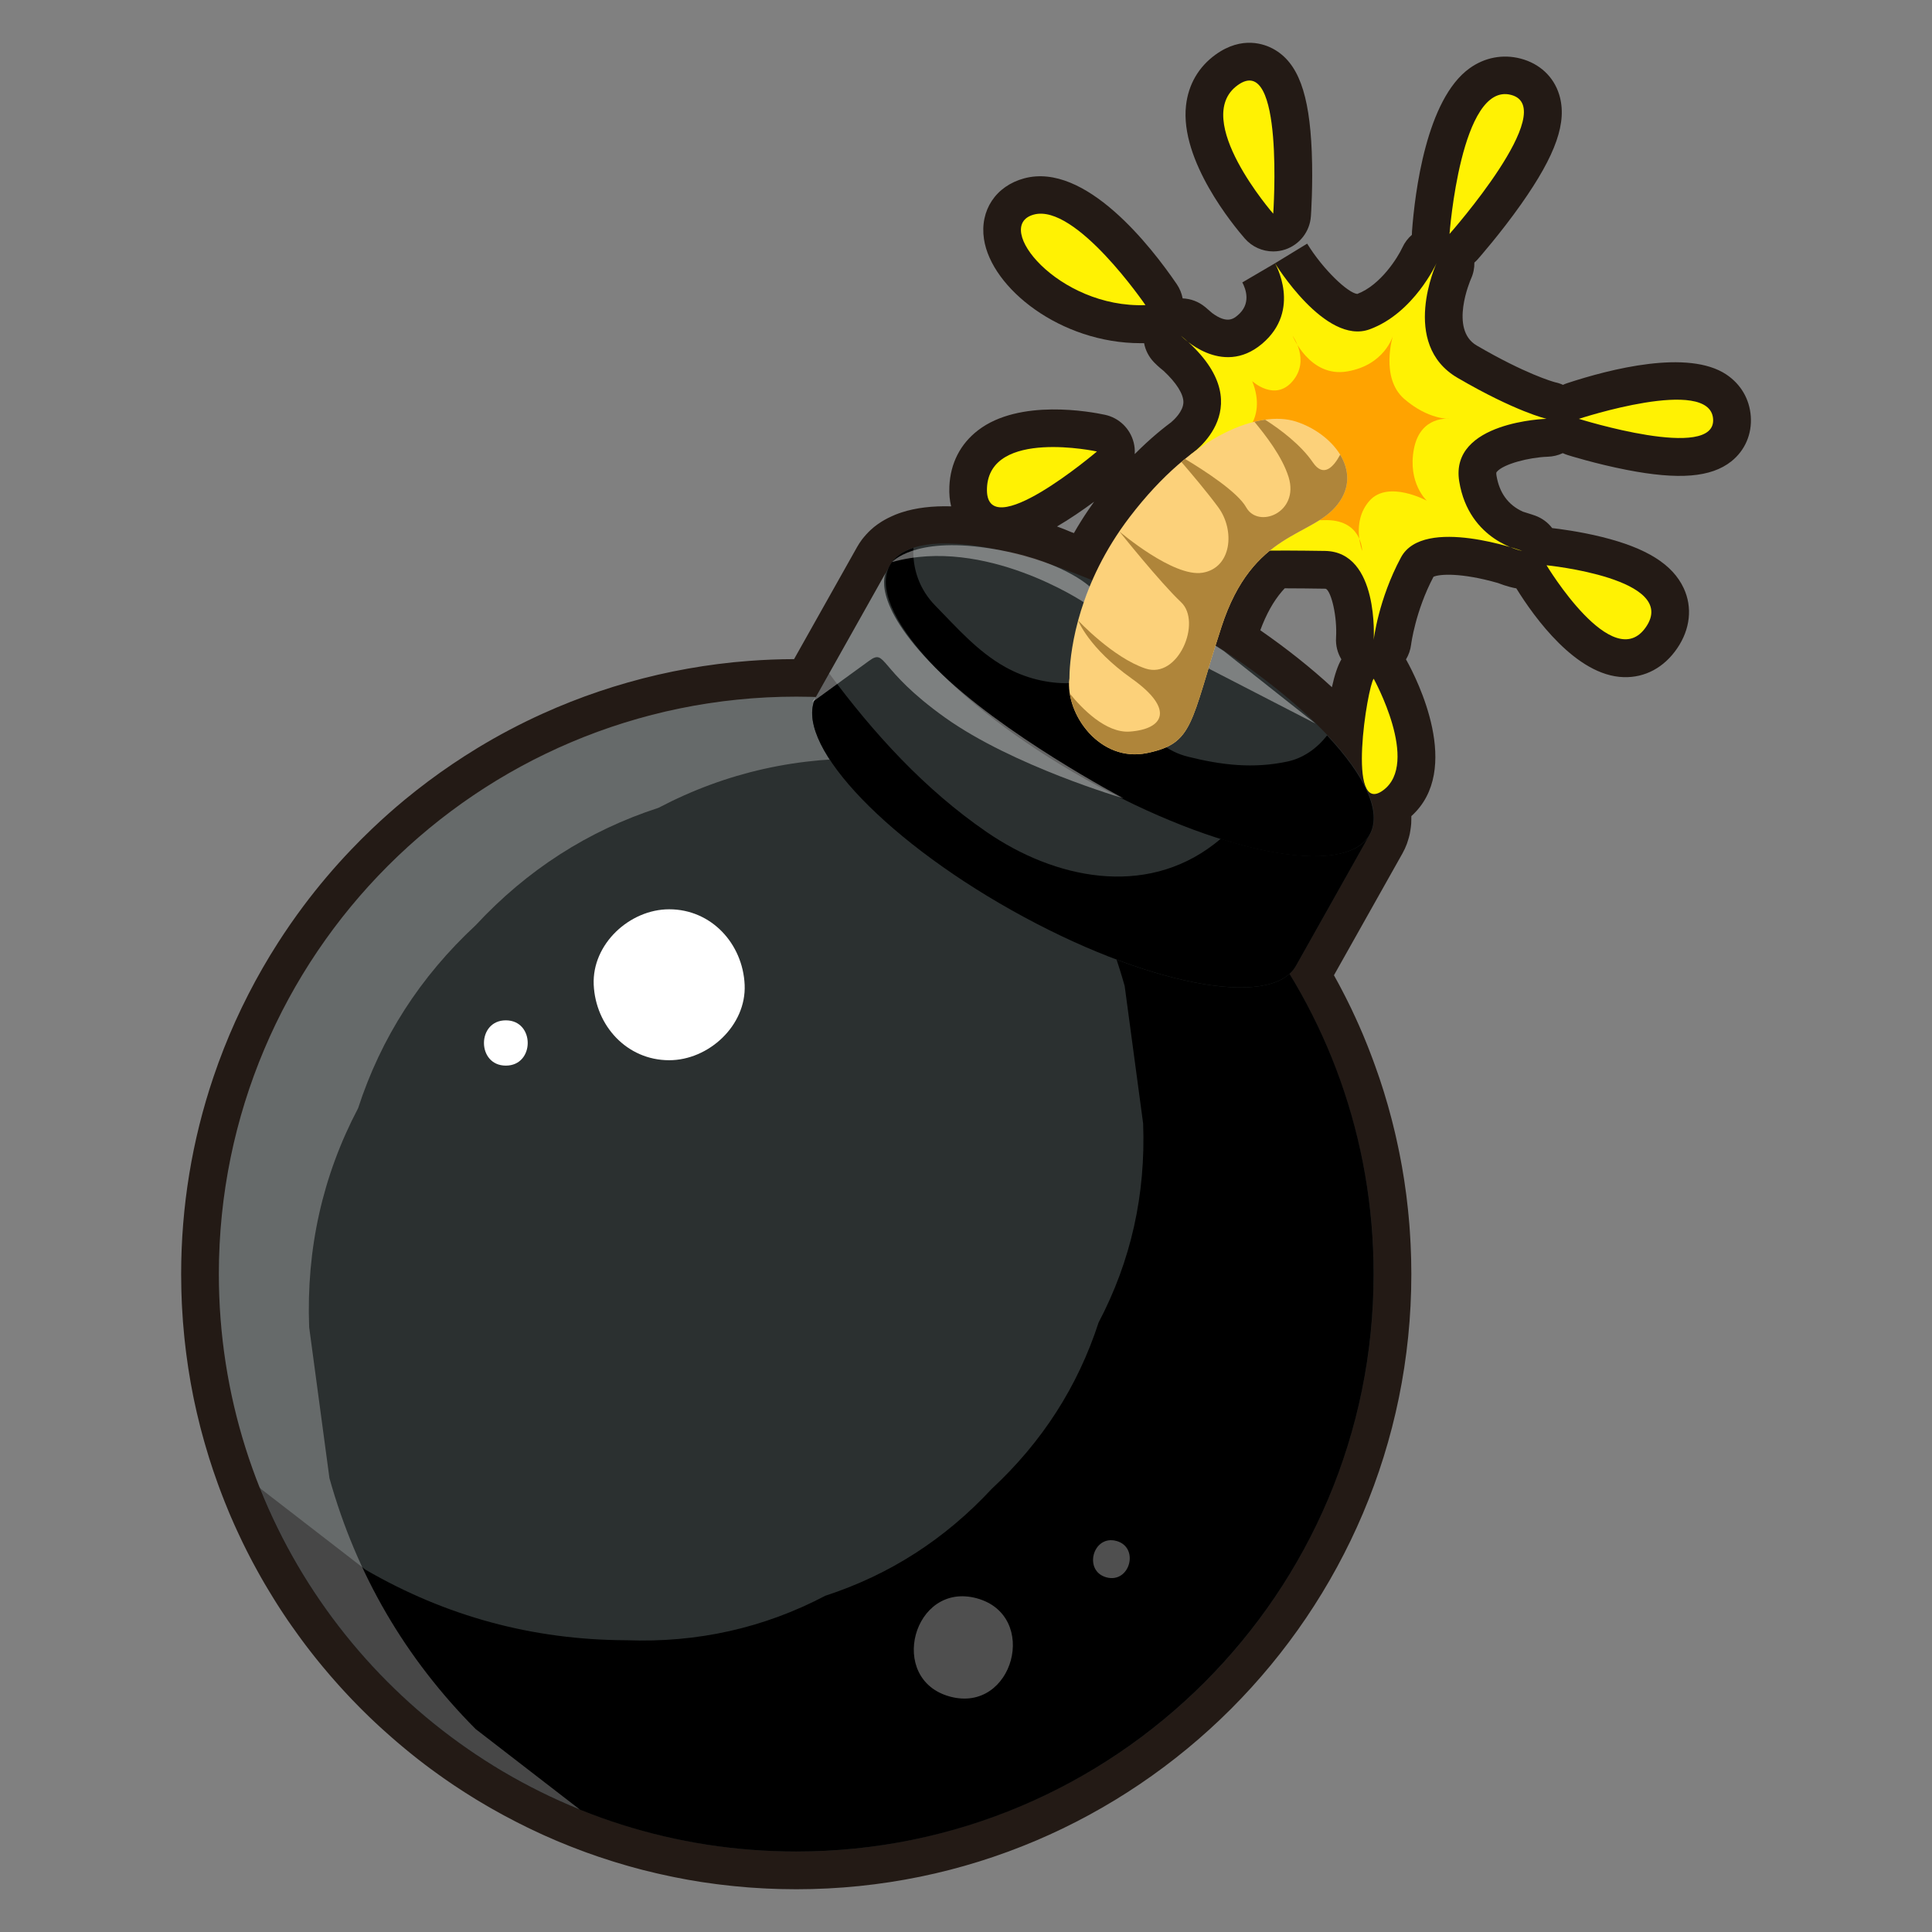
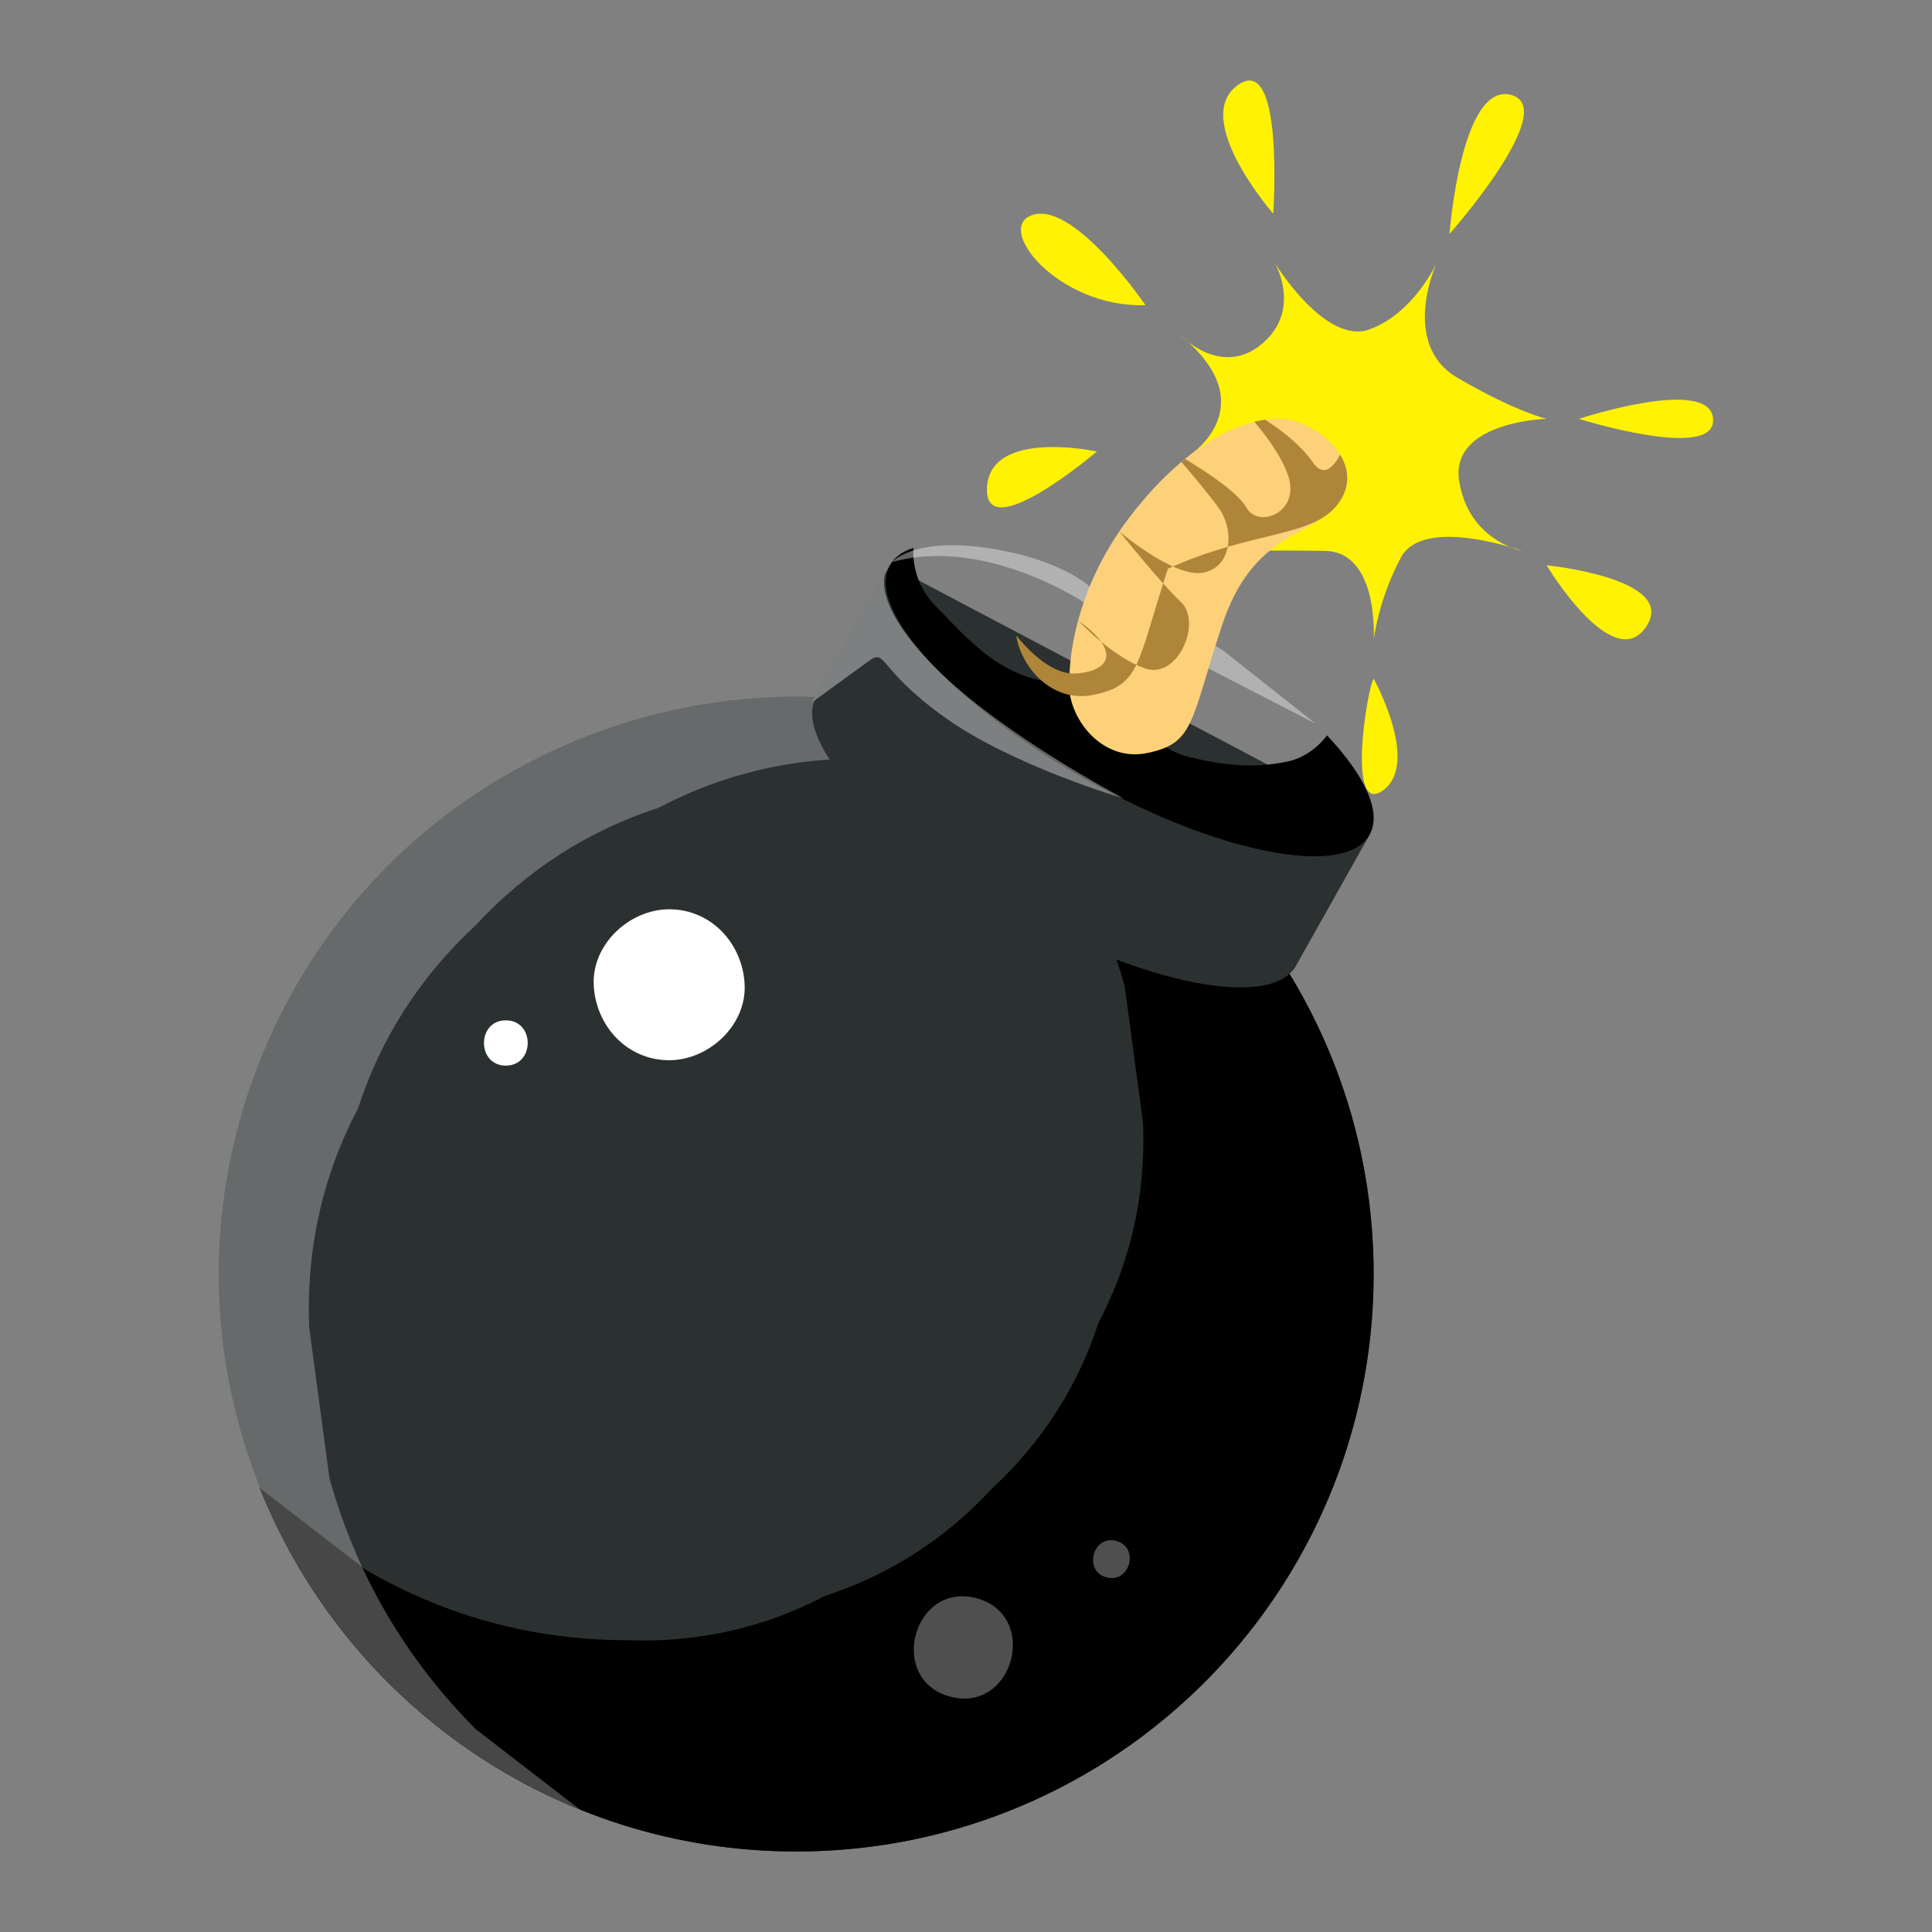
<svg xmlns="http://www.w3.org/2000/svg" version="1.1" viewBox="0 0 512 512" style="enable-background:new 0 0 512 512;" xml:space="preserve">
  <rect x="0" y="0" width="512" height="512" fill="#808080" stroke="none" />
  <style type="text/css">
	.st0{fill:#231A15;}
	.st1{fill:#FFE000;}
	.st2{fill:#BCA100;}
	.st3{fill:#FC0000;}
	.st4{fill:#AA0000;}
	.st5{fill:#F94343;}
	.st6{fill:#FFFFFF;}
	.st7{fill:#A58E07;}
	.st8{opacity:0.44;}
	.st9{fill:#756204;}
	.st10{opacity:0.64;}
	.st11{opacity:0.38;}
	.st12{fill:#5D5004;}
	.st13{fill:#B7A100;}
	.st14{fill:#1D4DFC;}
	.st15{fill:#143CAF;}
	.st16{opacity:0.59;}
	.st17{opacity:0.52;}
	.st18{fill:#FF7F1F;}
	.st19{fill:#C4570C;}
	.st20{fill:#B29904;}
	.st21{fill:#87720A;}
	.st22{fill:#DDDDDD;}
	.st23{opacity:0.51;}
	.st24{fill:#878787;}
	.st25{fill:#727272;}
	.st26{opacity:0.33;}
	.st27{opacity:0.46;}
	.st28{fill:#25CBF2;}
	.st29{fill:#0A8FA5;}
	.st30{opacity:0.58;}
	.st31{fill:#04889E;}
	.st32{fill:#035A63;}
	.st33{opacity:0.65;}
	.st34{opacity:0.39;}
	.st35{fill:#AB0000;}
	.st36{fill:#1987A1;}
	.st37{fill:#3F1F0A;}
	.st38{fill:#4DEEFF;}
	.st39{fill:#21B9C1;}
	.st40{fill:#BBF9FF;}
	.st41{fill:#64ACAF;}
	.st42{fill:#089FB7;}
	.st43{opacity:0.47;}
	.st44{opacity:0.42;}
	.st45{fill:#DBF7FC;}
	.st46{fill:#B2E7ED;}
	.st47{fill:#0FA2BA;}
	.st48{opacity:0.54;}
	.st49{fill:#8E7716;}
	.st50{fill:#191401;}
	.st51{fill:#382E02;}
	.st52{fill:#605106;}
	.st53{fill:#AFACA0;}
	.st54{fill:#BC0404;}
	.st55{fill:#750000;}
	.st56{fill:#A08B0D;}
	.st57{fill:#5B4C05;}
	.st58{opacity:0.4;}
	.st59{opacity:0.5;}
	.st60{fill:#FF8383;}
	.st61{fill:#FFF0A6;}
	.st62{fill:#E2C227;}
	.st63{fill:#AA9205;}
	.st64{fill:#FFEA71;}
	.st65{opacity:0.22;}
	.st66{fill:#B19B00;}
	.st67{fill:#1989A4;}
	.st68{fill:#13A0B7;}
	.st69{fill:#C4A805;}
	.st70{fill:#FFF3A9;}
	.st71{fill:#846E03;}
	.st72{fill:#2D2502;}
	.st73{opacity:0.36;}
	.st74{fill:#4DD307;}
	.st75{fill:#328402;}
	.st76{fill:#97FF5A;}
	.st77{fill:#7A6500;}
	.st78{fill:#246001;}
	.st79{fill:#359100;}
	.st80{fill:#968022;}
	.st81{fill:#4F420B;}
	.st82{fill:#FFED83;}
	.st83{fill:#BAA335;}
	.st84{fill:#8D0991;}
	.st85{fill:#4B044F;}
	.st86{fill:#CE15CE;}
	.st87{fill:#897502;}
	.st88{fill:#493D01;}
	.st89{fill:#C9C9C9;}
	.st90{fill:#2D280E;}
	.st91{fill:#378C06;}
	.st92{fill:#183A03;}
	.st93{fill:#94FF55;}
	.st94{fill:#2E7F04;}
	.st95{fill:#63AB39;}
	.st96{fill:#AA5F04;}
	.st97{fill:#633502;}
	.st98{fill:#EF9014;}
	.st99{fill:#A05A07;}
	.st100{fill:#05616B;}
	.st101{fill:#033335;}
	.st102{fill:#0E94AA;}
	.st103{fill:#035D66;}
	.st104{opacity:0.27;}
	.st105{opacity:0.43;}
	.st106{fill:#FFF203;}
	.st107{fill:#FFA300;}
	.st108{fill:#2B3030;}
	.st109{opacity:0.28;}
	.st110{fill:#FCD17A;}
	.st111{fill:#AF853A;}
	.st112{opacity:0.31;}
	.st113{fill:#B641FF;}
	.st114{fill:#700FBC;}
	.st115{fill:#F2D0B1;}
	.st116{fill:#AF835F;}
	.st117{fill:#C17540;}
	.st118{fill:#F2BA94;}
	.st119{fill:#592909;}
	.st120{fill:#2B1204;}
	.st121{fill:#894818;}
	.st122{fill:#512609;}
	.st123{fill:#FF7F15;}
	.st124{fill:#A04A0A;}
	.st125{fill:#B7865E;}
	.st126{fill:#70350E;}
	.st127{fill:#3A1805;}
	.st128{fill:#C1521B;}
	.st129{fill:#FFC7AE;}
	.st130{fill:#FF717F;}
	.st131{fill:#6E2F0F;}
	.st132{fill:#AC8675;}
	.st133{opacity:0.25;}
	.st134{opacity:0.32;}
	.st135{fill:#FFFCC5;}
	.st136{fill:#D1CA78;}
	.st137{fill:#D37733;}
	.st138{fill:#A04F18;}
	.st139{fill:#0ABFBA;}
	.st140{fill:#057F79;}
	.st141{fill:#15F9F9;}
	.st142{fill:#09B2AD;}
	.st143{fill:#B2B2B2;}
	.st144{fill:#FFF755;}
	.st145{fill:#BCB121;}
	.st146{fill:#F90368;}
	.st147{opacity:0.49;}
	.st148{fill:#B50857;}
	.st149{fill:#FF76B4;}
	.st150{fill:#F23091;}
	.st151{fill:#FFF800;}
	.st152{fill:#C9BF05;}
	.st153{fill:#FF8500;}
	.st154{fill:#A35507;}
	.st155{fill:#AA6E50;}
	.st156{fill:#723C25;}
	.st157{fill:#EAD4B9;}
	.st158{fill:#AA8D6F;}
	.st159{fill:#B7A8A5;}
	.st160{fill:#84726F;}
	.st161{fill:#77645F;}
	.st162{fill:#51403C;}
	.st163{fill:#EABBA7;}
	.st164{fill:#BC7F69;}
	.st165{fill:#7C5039;}
	.st166{fill:#442619;}
	.st167{fill:#B7AE04;}
	.st168{fill:#BAB108;}
	.st169{fill:#7A7105;}
	.st170{fill:#352B23;}
	.st171{fill:#050403;}
	.st172{fill:#706255;}
	.st173{fill:#44382E;}
	.st174{fill:#634319;}
	.st175{fill:#35210A;}
	.st176{fill:#2D1C08;}
	.st177{fill:#0A0601;}
	.st178{fill:#9E7443;}
	.st179{fill:#704D2A;}
	.st180{fill:#D8A73A;}
	.st181{fill:#A0741C;}
	.st182{fill:#3F2F28;}
	.st183{fill:#211410;}
	.st184{fill:#FF326C;}
	.st185{fill:#BC0749;}
	.st186{fill:#68390E;}
	.st187{fill:#A5632D;}
	.st188{fill:#3D1E05;}
	.st189{fill:#331A06;}
	.st190{fill:#110801;}
	.st191{fill:#160A02;}
	.st192{fill:#663514;}
	.st193{opacity:0.29;}
	.st194{fill:#FC001F;}
	.st195{fill:#AF021F;}
	.st196{fill:#C48622;}
	.st197{fill:#8C5910;}
	.st198{fill:#846D64;}
	.st199{fill:#513B35;}
	.st200{fill:#5B4842;}
	.st201{fill:#332522;}
	.st202{fill:#47332C;}
	.st203{fill:#543E38;}
	.st204{fill:#1E1412;}
	.st205{fill:#604C43;}
	.st206{fill:#D3896C;}
	.st207{fill:#FF001F;}
	.st208{fill:#AF0824;}
	.st209{fill:#A37462;}
	.st210{fill:#5E3E34;}
	.st211{fill:#874A38;}
	.st212{fill:#4C2218;}
	.st213{fill:#5B2B20;}
	.st214{fill:#210C09;}
	.st215{fill:#99001A;}
	.st216{fill:#A08A07;}
	.st217{fill:#A08904;}
	.st218{fill:#5B4C02;}
	.st219{fill:#CECAB7;}
	.st220{fill:#727068;}
	.st221{fill:#42403A;}
	.st222{fill:#B2B0A6;}
	.st223{fill:#726F62;}
	.st224{fill:#6B4F45;}
	.st225{fill:#3A261F;}
	.st226{fill:#777468;}
	.st227{fill:#474436;}
	.st228{fill:#B78B7D;}
	.st229{fill:#845A4E;}
	.st230{fill:#3A372D;}
	.st231{fill:#43CFFF;}
	.st232{fill:#13A0BC;}
</style>
  <g id="_x34_1">
    <g>
-       <path class="st0" d="M211.02,500.67c-1.27,0-2.54-0.02-3.8-0.05l-1.14-0.03c-0.91-0.03-1.83-0.06-2.74-0.1l-1.18-0.06    c-1.08-0.06-2.15-0.13-3.21-0.2l-0.57-0.04c-1.24-0.1-2.48-0.21-3.71-0.33l-1.03-0.11c-0.93-0.1-1.83-0.2-2.74-0.31l-1.2-0.15    c-0.96-0.12-1.9-0.26-2.85-0.4l-0.86-0.12c-1.21-0.19-2.41-0.39-3.61-0.6l-0.9-0.17c-0.92-0.17-1.84-0.34-2.75-0.53    c-0.38-0.08-0.79-0.16-1.2-0.25c-0.87-0.18-1.75-0.37-2.62-0.57l-1.01-0.23c-1.16-0.27-2.33-0.55-3.5-0.85l-0.72-0.19    c-0.93-0.24-1.87-0.5-2.8-0.76l-1.14-0.33c-0.87-0.25-1.68-0.49-2.49-0.74l-1.1-0.34c-1.13-0.35-2.26-0.72-3.38-1.1l-0.35-0.12    c-1.05-0.36-2.04-0.71-3.04-1.07l-1.17-0.43c-0.75-0.28-1.52-0.57-2.27-0.87c-0.39-0.15-0.78-0.3-1.18-0.46    c-0.89-0.35-1.77-0.71-2.65-1.08l-0.67-0.28c-1.06-0.45-2.12-0.92-3.18-1.39l-1.11-0.51c-0.72-0.33-1.44-0.67-2.15-1.01    c-0.41-0.2-0.82-0.39-1.23-0.59c-0.73-0.35-1.47-0.72-2.21-1.1l-0.95-0.48c-1.03-0.53-2.03-1.06-3.02-1.59l-1.09-0.6    c-0.67-0.37-1.35-0.75-2.01-1.12c-0.42-0.24-0.83-0.47-1.24-0.71c-0.66-0.39-1.31-0.77-1.96-1.16l-0.29-0.17    c-0.27-0.16-0.55-0.33-0.82-0.49c-0.95-0.58-1.9-1.17-2.83-1.77c-0.24-0.15-0.49-0.32-0.74-0.48l-0.29-0.19    c-0.63-0.41-1.27-0.83-1.91-1.25c-0.41-0.27-0.82-0.55-1.24-0.84c-0.58-0.4-1.15-0.79-1.72-1.19l-0.19-0.14    c-0.34-0.24-0.68-0.48-1.02-0.72c-0.75-0.54-1.51-1.09-2.27-1.65c-0.45-0.33-0.88-0.66-1.32-0.99c-0.61-0.46-1.22-0.92-1.82-1.4    c-0.35-0.28-0.72-0.57-1.08-0.86l-0.14-0.11c-0.52-0.41-1.03-0.82-1.53-1.23c0,0-0.08-0.07-0.08-0.07    c-0.38-0.31-0.76-0.62-1.14-0.94c-0.57-0.47-1.13-0.95-1.68-1.42c-0.53-0.46-1.06-0.91-1.58-1.37c-0.61-0.53-1.21-1.06-1.8-1.6    c-0.32-0.29-0.65-0.59-0.98-0.89l-0.22-0.2c-0.46-0.43-0.92-0.85-1.37-1.27c-0.41-0.38-0.82-0.78-1.23-1.17    c-0.45-0.44-0.9-0.88-1.35-1.32c-0.47-0.46-0.88-0.87-1.29-1.28c-0.68-0.68-1.35-1.37-2.02-2.07c-0.35-0.36-0.7-0.74-1.05-1.11    l-0.13-0.14c-0.39-0.42-0.79-0.85-1.19-1.28c-0.4-0.43-0.8-0.88-1.2-1.32c-0.38-0.42-0.76-0.85-1.14-1.29l-0.19-0.22    c-0.32-0.36-0.64-0.73-0.96-1.09c-0.67-0.78-1.34-1.56-1.99-2.36c-0.3-0.37-0.61-0.75-0.92-1.12l-0.22-0.27    c-0.35-0.43-0.7-0.86-1.04-1.29c-0.38-0.48-0.77-0.97-1.15-1.47c-0.33-0.43-0.66-0.85-0.99-1.29l-0.06-0.08    c-0.35-0.46-0.71-0.93-1.05-1.4c-0.27-0.36-0.54-0.73-0.81-1.11l-0.22-0.3c-0.62-0.85-1.23-1.71-1.83-2.57l-0.9-1.29    c-0.36-0.52-0.7-1.04-1.04-1.55l-1.02-1.55c-0.29-0.44-0.58-0.89-0.86-1.34l-1.01-1.62c-0.49-0.79-0.98-1.59-1.46-2.4l-0.16-0.27    c-0.22-0.37-0.44-0.74-0.66-1.11l-0.12-0.21c-0.29-0.51-0.58-1.01-0.87-1.51l-0.94-1.69c-0.25-0.46-0.51-0.92-0.75-1.38l-0.27-0.5    c-0.01-0.02-0.06-0.12-0.08-0.14c-0.19-0.36-0.4-0.76-0.61-1.16l-0.09-0.17c-0.32-0.62-0.65-1.25-0.97-1.89    c-0.35-0.7-0.71-1.41-1.05-2.12c-0.23-0.47-0.45-0.94-0.67-1.41c-0.29-0.61-0.58-1.22-0.86-1.84c-0.21-0.46-0.43-0.93-0.64-1.4    c-0.33-0.73-0.65-1.47-0.97-2.21l-0.47-1.1c-0.42-1-0.83-2.01-1.23-3.02c-0.12-0.31-0.25-0.64-0.37-0.96l-0.13-0.32    c-0.27-0.7-0.54-1.4-0.8-2.1c-0.17-0.46-0.33-0.9-0.49-1.34c-0.29-0.79-0.57-1.59-0.84-2.39l-0.35-1    c-0.37-1.09-0.72-2.19-1.07-3.29l-0.34-1.12c-0.24-0.8-0.48-1.59-0.71-2.38c-0.12-0.43-0.25-0.86-0.37-1.29    c-0.23-0.82-0.46-1.66-0.68-2.5l-0.27-1.02c-0.29-1.14-0.57-2.29-0.84-3.44l-0.22-0.96c-0.2-0.88-0.39-1.76-0.58-2.64l-0.25-1.22    c-0.18-0.88-0.34-1.76-0.5-2.63l-0.19-1.03c-0.21-1.19-0.41-2.39-0.59-3.59l-0.11-0.75c-0.15-0.98-0.28-1.96-0.41-2.94l-0.15-1.19    c-0.11-0.9-0.21-1.8-0.31-2.7l-0.11-1.08c-0.12-1.23-0.23-2.46-0.33-3.7l-0.03-0.48c-0.08-1.08-0.15-2.18-0.21-3.28l-0.06-1.17    c-0.04-0.91-0.08-1.83-0.1-2.75l-0.03-1.13c-0.03-1.27-0.05-2.53-0.05-3.8c0-17.89,2.88-35.48,8.57-52.28    c0.85-2.51,1.77-5.03,2.74-7.49c3.85-9.78,8.69-19.23,14.38-28.1c2.11-3.29,4.36-6.54,6.7-9.67c3.89-5.2,8.14-10.23,12.63-14.93    c1.79-1.88,3.65-3.74,5.53-5.53c2.82-2.69,5.77-5.31,8.77-7.79c4.02-3.31,8.24-6.47,12.55-9.38c2.16-1.46,4.38-2.88,6.61-4.24    c5.6-3.41,11.47-6.5,17.45-9.2c2.39-1.08,4.85-2.12,7.31-3.09c2.47-0.97,4.99-1.9,7.5-2.74c10.21-3.45,20.82-5.9,31.53-7.26    c2.72-0.35,5.48-0.63,8.22-0.83c3.94-0.3,7.96-0.46,11.94-0.47l16.71-29.72c0.36-0.64,0.77-1.27,1.24-1.91    c0.07-0.1,0.16-0.21,0.25-0.32c0.11-0.14,0.23-0.29,0.36-0.44c0.37-0.44,0.77-0.88,1.18-1.3c0.17-0.17,0.36-0.36,0.56-0.54    c0.57-0.53,1.14-1,1.73-1.42c0.19-0.14,0.42-0.3,0.66-0.45c0.4-0.27,0.81-0.53,1.24-0.77c0.25-0.14,0.56-0.31,0.89-0.48    c0.33-0.17,0.71-0.35,1.09-0.52c0.34-0.16,0.62-0.28,0.91-0.4c0.59-0.24,1.18-0.45,1.77-0.64c3.69-1.19,8.05-1.72,13.04-1.58    c-0.38-1.52-0.56-3.27-0.47-5.29c0.27-6.11,2.9-11.25,7.59-14.86c10.98-8.46,29.96-4.91,33.66-4.11c3.72,0.8,6.66,3.65,7.59,7.34    c0.26,1.02,0.35,2.05,0.28,3.07c1.95-1.96,3.93-3.8,5.94-5.49c0.37-0.31,0.74-0.62,1.11-0.92c0.87-0.71,1.75-1.39,2.61-2.03    c0.77-0.65,3.17-2.87,3.24-5.25c0.06-2.17-1.84-5.19-5.22-8.34c-1.42-1.13-2.33-2.04-2.58-2.31c-1.39-1.45-2.27-3.21-2.62-5.06    c-0.31,0.01-0.63,0.01-0.94,0.01c-21.15,0-39.52-14.53-41.49-27.58c-1.15-7.6,3.13-14.07,10.65-16.1    c16.24-4.37,33.69,18.14,40.43,28.02c0.79,1.16,1.32,2.45,1.57,3.79c2.12,0.08,4.22,0.84,5.97,2.29c0.62,0.51,1.24,1.05,1.86,1.6    c3.97,2.94,5.71,1.47,6.76,0.59c3.56-2.99,2.25-6.83,1.16-8.85l0.08,0.13l8.63-5.06l8.54-5.21c4.29,6.97,10.82,13.08,13.28,13.33    c6.18-2.34,10.71-9.63,11.94-12.28c0-0.01,0.01-0.01,0.01-0.02c0.61-1.33,1.48-2.46,2.52-3.36c-0.01-0.3,0-0.61,0.03-0.92    c0.76-10.25,3.78-34.99,15.27-43.23c4-2.87,8.79-3.78,13.48-2.57c0,0,0,0,0,0c5.06,1.31,8.8,4.79,10.26,9.57    c2.2,7.19-0.82,15.88-10.11,29.05c-5.47,7.76-11.21,14.26-11.45,14.54c-0.29,0.33-0.6,0.63-0.92,0.91    c0.03,1.43-0.26,2.9-0.89,4.29c-0.01,0.02-0.02,0.04-0.03,0.07c-0.14,0.33-5.77,13.35,1.53,17.61c12.94,7.55,20.15,9.58,20.8,9.75    c0.73,0.15,1.42,0.38,2.07,0.68c0.36-0.17,0.72-0.31,1.1-0.44c11.42-3.76,32.08-9.06,42.21-2.29c3.82,2.56,6.12,6.48,6.46,11.04    c0.35,4.72-1.53,9.08-5.16,11.97c-5.36,4.25-13.9,4.95-27.7,2.26c-8.17-1.59-15.38-3.84-15.68-3.94c-0.44-0.14-0.87-0.31-1.28-0.5    c-1.23,0.58-2.59,0.91-4.02,0.95c-4.93,0.17-11.76,1.93-13.48,4.02c-0.09,0.11-0.19,0.23-0.07,0.96l0,0    c0.75,4.6,3.11,7.83,7.01,9.58c1.88,0.57,3.08,0.99,3.22,1.04c1.86,0.67,3.41,1.84,4.53,3.31c1.68,0.19,7.23,0.88,13.17,2.35    c11.85,2.93,18.74,7.25,21.69,13.58c2.36,5.07,1.73,10.88-1.74,15.95c-3.47,5.08-8.52,7.8-14.19,7.62    c-12.59-0.37-23.71-15.89-28.43-23.53c-0.08-0.01-0.15-0.03-0.23-0.04c-0.51-0.09-2.29-0.46-4.68-1.39    c-9.78-2.79-15.48-2.36-17.04-1.64c-4.79,9.06-5.92,17.86-5.93,17.95c-0.18,1.44-0.65,2.77-1.36,3.95    c0.06,0.1,0.12,0.21,0.18,0.31c2.68,4.84,14.93,28.9,1.24,41.22c0.01,0.42,0,0.77-0.01,1.04c0,0.35-0.01,0.67-0.03,0.99    c-0.05,0.68-0.14,1.24-0.2,1.63c-0.05,0.35-0.1,0.69-0.17,1.02c-0.15,0.71-0.33,1.3-0.46,1.69c-0.09,0.33-0.2,0.66-0.31,0.97    c-0.33,0.89-0.73,1.75-1.18,2.55l-18.15,32.28c0.12,0.22,0.24,0.43,0.36,0.65c0.31,0.57,0.62,1.14,0.93,1.7    c0.28,0.51,0.55,1.04,0.82,1.56c0.29,0.55,0.57,1.1,0.86,1.66c0.26,0.51,0.51,1.03,0.77,1.54l0.29,0.59    c0.19,0.38,0.38,0.76,0.56,1.14c0.4,0.83,0.78,1.66,1.16,2.49c0.29,0.64,0.58,1.28,0.87,1.93c0.31,0.69,0.62,1.4,0.92,2.11    c0.17,0.39,0.33,0.79,0.49,1.18l0.14,0.34c0.26,0.64,0.53,1.27,0.78,1.92c0.2,0.51,0.41,1.04,0.61,1.57    c0.25,0.64,0.49,1.28,0.73,1.92c0.19,0.51,0.38,1.04,0.57,1.56c0.24,0.67,0.48,1.34,0.71,2.02l0.12,0.34    c0.13,0.38,0.27,0.77,0.4,1.15c0.26,0.78,0.51,1.56,0.76,2.34l0.13,0.4c0.09,0.27,0.18,0.54,0.26,0.82    c0.36,1.16,0.71,2.33,1.04,3.5l0.3,1.09c0.24,0.85,0.47,1.7,0.69,2.55c0.09,0.36,0.19,0.73,0.28,1.1l0.08,0.32    c0.19,0.75,0.37,1.5,0.55,2.25c0.12,0.5,0.23,1,0.34,1.5c0.17,0.75,0.33,1.5,0.49,2.25c0.11,0.5,0.21,1,0.31,1.5    c0.16,0.78,0.31,1.58,0.46,2.37l0.06,0.35c0.06,0.34,0.13,0.68,0.19,1.02c0.18,1,0.34,2,0.5,3.01l0.12,0.76    c0.19,1.24,0.36,2.5,0.53,3.76c0.03,0.24,0.06,0.5,0.09,0.75l0.04,0.37c0.11,0.91,0.21,1.8,0.31,2.7    c0.04,0.38,0.08,0.77,0.11,1.16l0.03,0.28c0.08,0.81,0.15,1.62,0.22,2.44c0.04,0.5,0.08,1,0.11,1.51c0.06,0.8,0.11,1.62,0.15,2.44    l0.01,0.2c0.02,0.43,0.05,0.85,0.07,1.28c0.04,0.87,0.07,1.76,0.1,2.64l0.04,1.25c0.03,1.31,0.05,2.62,0.05,3.93    C374.04,427.54,300.91,500.67,211.02,500.67z M211.02,194.62c-3.67,0-7.38,0.14-11.01,0.42c-2.4,0.18-4.83,0.43-7.22,0.73    c-9.4,1.19-18.7,3.34-27.64,6.36c-2.2,0.74-4.41,1.55-6.57,2.41c-2.16,0.85-4.32,1.76-6.41,2.71c-5.24,2.37-10.39,5.08-15.3,8.07    c-1.96,1.19-3.91,2.44-5.8,3.72c-3.78,2.56-7.49,5.33-11.01,8.24c-2.63,2.17-5.23,4.47-7.7,6.84c-1.65,1.57-3.28,3.2-4.85,4.85    c-3.94,4.13-7.67,8.54-11.08,13.11c-2.05,2.75-4.03,5.6-5.88,8.49c-4.99,7.78-9.23,16.07-12.61,24.64    c-0.85,2.16-1.66,4.37-2.4,6.57c-4.98,14.73-7.51,30.16-7.51,45.87c0,1.12,0.02,2.23,0.04,3.34l0.03,1    c0.02,0.8,0.05,1.6,0.09,2.41l0.05,1.04c0.05,0.97,0.11,1.93,0.18,2.89l0.03,0.42c0.08,1.07,0.18,2.16,0.29,3.24l0.1,0.95    c0.08,0.8,0.17,1.58,0.27,2.37l0.13,1.05c0.11,0.86,0.23,1.72,0.36,2.57l0.1,0.67c0.16,1.05,0.34,2.1,0.52,3.14l0.17,0.91    c0.14,0.77,0.29,1.53,0.44,2.29l0.22,1.08c0.16,0.77,0.33,1.55,0.5,2.32l0.19,0.85c0.23,1.01,0.48,2.02,0.74,3.02l0.23,0.89    c0.19,0.73,0.39,1.46,0.59,2.19l0.32,1.13c0.2,0.69,0.41,1.39,0.62,2.08l0.3,0.99c0.3,0.96,0.61,1.92,0.94,2.88l0.31,0.88    c0.24,0.7,0.48,1.39,0.73,2.08c0.14,0.39,0.29,0.79,0.43,1.18c0.23,0.6,0.46,1.22,0.7,1.84l0.43,1.12    c0.36,0.89,0.71,1.78,1.08,2.65l0.42,0.98c0.27,0.63,0.56,1.29,0.85,1.93c0.19,0.42,0.37,0.82,0.56,1.22    c0.25,0.55,0.5,1.09,0.76,1.62c0.2,0.42,0.39,0.83,0.59,1.24c0.3,0.62,0.61,1.24,0.92,1.85c0.28,0.55,0.56,1.1,0.85,1.65    l0.09,0.18c0.18,0.34,0.35,0.68,0.54,1.02c0.01,0.03,0.05,0.09,0.06,0.12l0.22,0.42c0.22,0.4,0.44,0.8,0.66,1.2l0.83,1.49    c0.25,0.43,0.49,0.87,0.75,1.31l0.1,0.17c0.19,0.33,0.37,0.63,0.55,0.93l0.18,0.3c0.43,0.72,0.85,1.42,1.28,2.11l0.86,1.38    c0.28,0.44,0.52,0.81,0.77,1.19l0.92,1.4c0.29,0.44,0.6,0.89,0.9,1.34l0.68,0.98c0.01,0.01,0.13,0.19,0.14,0.2    c0.5,0.72,1.04,1.47,1.58,2.22l0.23,0.32c0.22,0.31,0.44,0.62,0.67,0.92c0.31,0.41,0.61,0.81,0.91,1.21l0.07,0.1    c0.29,0.39,0.58,0.76,0.86,1.13c0.33,0.43,0.67,0.86,1,1.28c0.31,0.39,0.62,0.77,0.92,1.15l0.23,0.29    c0.25,0.31,0.5,0.62,0.76,0.93c0.58,0.7,1.16,1.38,1.74,2.06c0.26,0.31,0.54,0.61,0.81,0.92l0.21,0.24c0.34,0.38,0.67,0.76,1,1.13    c0.36,0.4,0.71,0.78,1.06,1.17c0.35,0.38,0.7,0.75,1.05,1.12l0.15,0.16c0.29,0.31,0.59,0.63,0.88,0.94    c0.59,0.62,1.18,1.22,1.78,1.82c0.36,0.36,0.72,0.71,1.08,1.07c0.46,0.45,0.85,0.84,1.25,1.22c0.36,0.35,0.72,0.69,1.08,1.02    c0.4,0.38,0.8,0.75,1.19,1.11l0.22,0.21c0.27,0.25,0.55,0.51,0.83,0.76c0.53,0.48,1.05,0.94,1.58,1.4c0.46,0.4,0.92,0.8,1.4,1.21    c0.48,0.41,0.97,0.83,1.46,1.24c0.33,0.28,0.67,0.55,1.01,0.83c0.52,0.42,0.97,0.78,1.42,1.14l0.13,0.1    c0.31,0.25,0.62,0.5,0.94,0.74c0.54,0.42,1.07,0.83,1.6,1.23c0.39,0.29,0.77,0.58,1.16,0.87c0.65,0.48,1.32,0.97,1.99,1.45    c0.29,0.21,0.57,0.4,0.85,0.6l0.21,0.15c0.51,0.36,1.01,0.71,1.52,1.05c0.35,0.24,0.71,0.48,1.07,0.73    c0.56,0.38,1.12,0.75,1.68,1.11l0.9,0.59c0.83,0.53,1.65,1.04,2.49,1.55l0.97,0.58c0.58,0.35,1.15,0.68,1.72,1.02l1.08,0.62    c0.59,0.33,1.18,0.67,1.78,1l0.94,0.52c0.88,0.47,1.75,0.94,2.64,1.39l0.85,0.43c0.64,0.33,1.3,0.65,1.96,0.97    c0.37,0.18,0.72,0.35,1.07,0.51c0.63,0.3,1.25,0.59,1.88,0.88l0.99,0.46c0.92,0.41,1.84,0.82,2.78,1.21l0.6,0.25    c0.76,0.32,1.53,0.64,2.31,0.94l1.03,0.4c0.67,0.26,1.34,0.51,2,0.76l1.04,0.39c0.84,0.3,1.71,0.61,2.59,0.91l0.27,0.09    c1.07,0.36,2.06,0.68,3.05,0.99l0.96,0.29c0.73,0.23,1.45,0.44,2.16,0.64l1.02,0.29c0.82,0.23,1.64,0.45,2.46,0.67l0.64,0.17    c1.02,0.26,2.04,0.51,3.07,0.75l0.87,0.19c0.79,0.18,1.55,0.34,2.32,0.5c0.34,0.07,0.68,0.14,1.02,0.21    c0.82,0.17,1.62,0.32,2.42,0.46l0.81,0.15c1.04,0.18,2.09,0.36,3.16,0.52l0.76,0.11c0.82,0.12,1.65,0.24,2.49,0.35l1.04,0.13    c0.8,0.1,1.6,0.19,2.4,0.27l0.9,0.1c1.1,0.11,2.18,0.21,3.28,0.29l0.48,0.03c0.95,0.07,1.89,0.13,2.82,0.18l1.05,0.05    c0.8,0.04,1.6,0.07,2.4,0.09l1,0.03c80.39,1.89,146.38-63,146.38-142.98c0-1.15-0.02-2.3-0.04-3.45l-0.04-1.11    c-0.02-0.77-0.05-1.55-0.09-2.32c-0.02-0.37-0.04-0.73-0.06-1.09l-0.01-0.2c-0.04-0.72-0.09-1.43-0.14-2.15    c-0.03-0.45-0.06-0.89-0.1-1.32c-0.06-0.71-0.12-1.43-0.19-2.14l-0.12-1.26c-0.08-0.79-0.17-1.58-0.27-2.36l-0.12-0.98    c-0.14-1.12-0.3-2.22-0.46-3.32l-0.11-0.67c-0.14-0.87-0.28-1.75-0.44-2.63l-0.22-1.19c-0.13-0.7-0.26-1.4-0.4-2.09    c-0.09-0.44-0.18-0.88-0.27-1.31c-0.14-0.66-0.28-1.31-0.43-1.97c-0.1-0.43-0.2-0.87-0.3-1.31c-0.16-0.67-0.32-1.33-0.48-1.99    l-0.09-0.35c-0.07-0.3-0.15-0.59-0.22-0.89c-0.2-0.76-0.4-1.5-0.6-2.23l-0.26-0.96c-0.29-1.02-0.6-2.05-0.91-3.07l-0.34-1.06    c-0.22-0.68-0.44-1.36-0.66-2.04c-0.11-0.32-0.22-0.64-0.33-0.96l-0.12-0.36c-0.2-0.58-0.41-1.17-0.62-1.76    c-0.17-0.46-0.33-0.91-0.5-1.37c-0.21-0.57-0.43-1.13-0.64-1.69c-0.18-0.46-0.36-0.92-0.54-1.37c-0.23-0.57-0.46-1.13-0.69-1.69    l-0.15-0.37c-0.13-0.32-0.26-0.64-0.4-0.96c-0.26-0.62-0.54-1.23-0.81-1.85c-0.26-0.58-0.51-1.14-0.76-1.7    c-0.34-0.73-0.67-1.46-1.02-2.18c-0.15-0.31-0.3-0.61-0.45-0.91l-0.31-0.62c-0.22-0.45-0.44-0.89-0.66-1.33    c-0.25-0.48-0.5-0.97-0.75-1.45c-0.24-0.46-0.48-0.92-0.73-1.38c-0.27-0.5-0.54-0.99-0.81-1.48c-0.24-0.43-0.49-0.88-0.74-1.32    c-0.28-0.49-0.56-0.99-0.85-1.48c-0.2-0.35-0.42-0.71-0.63-1.06l-0.34-0.57c-0.2-0.34-0.41-0.69-0.62-1.03    c-2.46-4.03-1.76-9.22,1.66-12.46l19.17-34.1l-0.01-0.09c-0.01-0.09-0.01-0.17-0.02-0.24l-0.04-0.2    c-0.03-0.13-0.05-0.26-0.08-0.38l-0.09-0.29c-0.05-0.17-0.1-0.35-0.16-0.53l-0.09-0.24c-0.11-0.29-0.21-0.55-0.32-0.81l-0.11-0.24    c-0.13-0.29-0.28-0.6-0.44-0.92l-0.08-0.14c-0.22-0.41-0.41-0.78-0.63-1.14l-0.1-0.17c-0.25-0.42-0.5-0.83-0.77-1.25    c-0.01-0.01-0.06-0.09-0.07-0.11c-0.32-0.49-0.63-0.94-0.96-1.4c0-0.01-0.06-0.08-0.06-0.08c-0.37-0.52-0.75-1.02-1.13-1.52    l-0.09-0.12c-0.37-0.48-0.8-1.01-1.25-1.55c-0.01-0.01-0.02-0.02-0.03-0.03c-0.02-0.02-0.03-0.04-0.04-0.05    c-0.43-0.52-0.91-1.08-1.42-1.65c0-0.01-0.01-0.01-0.01-0.02l0,0c-1.34-1.51-2.8-3.04-4.34-4.55c-0.02-0.02-0.04-0.04-0.06-0.06    c-6.12-5.98-14-12.21-22.81-18.01c-0.03-0.02-0.06-0.04-0.09-0.06c-0.66-0.43-1.32-0.86-1.99-1.29c-3.79-2.43-5.49-7.1-4.15-11.4    c0.5-1.6,1.04-3.29,1.62-5.09c2.55-7.85,5.92-14.16,10.31-19.31c1.75-2.05,3.63-3.89,5.75-5.61c1.77-1.44,3.98-2.22,6.26-2.23    c4.7-0.02,9.67,0.02,14.77,0.1c4.82,0.08,9.17,1.63,12.74,4.53c3.07-4.08,7.67-6.66,13.59-7.7c-0.32-1.19-0.59-2.41-0.79-3.66l0,0    c-1.03-6.34,0.5-12.19,4.41-16.92c0.67-0.8,1.38-1.55,2.14-2.24c-0.7-0.4-1.41-0.81-2.14-1.23c-6.05-3.53-9.67-8.3-11.64-13.47    c-1.04,0.51-2.11,0.97-3.23,1.38c-7.49,2.73-14.5,0.48-20.39-3.48c-1.33,1.94-3.02,3.83-5.13,5.6c-2.34,1.96-4.85,3.43-7.48,4.4    c0.17,1.31,0.24,2.62,0.21,3.94c-0.3,10.7-7.62,17.78-10.76,20.32c-0.12,0.1-0.24,0.19-0.36,0.28c-0.69,0.51-1.4,1.06-2.11,1.64    c-0.28,0.23-0.56,0.46-0.84,0.7c-4.17,3.51-8.27,7.88-12.16,12.99c-0.82,1.07-1.61,2.18-2.44,3.39c-2.47,3.64-4.59,7.48-6.3,11.42    c-2.18,5.01-7.99,7.34-13.03,5.23c-2.94-1.23-5.86-2.36-8.71-3.37c-0.24-0.08-0.47-0.18-0.7-0.28c-4.48-1.98-9.86-3.44-15.97-4.35    l-0.14-0.02c-0.12-0.02-0.24-0.04-0.36-0.06c-8.97-1.61-13.17-0.74-14.57-0.3c-0.12,0.04-0.24,0.08-0.36,0.13l-0.37,0.17    c0,0-0.02,0.01-0.05,0.02l-19.32,34.38c-0.17,0.3-0.36,0.6-0.56,0.89l-0.13,0.18c-1.94,2.74-5.12,4.29-8.48,4.21l-1.13-0.04    C213.51,194.64,212.27,194.62,211.02,194.62z M335,250.67C335,250.67,335,250.67,335,250.67C335,250.67,335,250.67,335,250.67z     M373.12,222.73c0,0,0,0.01,0,0.01C373.12,222.74,373.12,222.74,373.12,222.73z M354.06,217.01c0,0.02,0,0.03,0,0.05    L354.06,217.01z M354.03,216.54c0,0.01,0,0.02,0.01,0.03L354.03,216.54z M333.99,167.02c7.04,4.88,13.49,10.02,18.98,15.09    c0.71-3.24,1.54-5.71,2.51-7.38c-1.02-1.68-1.55-3.69-1.41-5.8c0.32-5.58-1.23-12-2.66-12.88l0,0c0,0-0.13-0.04-0.42-0.04    c-3.6-0.06-7.12-0.09-10.53-0.1c-0.25,0.26-0.49,0.54-0.73,0.81C337.45,159.38,335.57,162.77,333.99,167.02z M428.62,165.12    L428.62,165.12L428.62,165.12z M244.57,154.69L244.57,154.69C244.56,154.7,244.57,154.69,244.57,154.69z M283.88,141.01    c0.24,0.08,0.48,0.17,0.72,0.26c1.17-2.05,2.43-4.07,3.76-6.03c0.53-0.79,1.06-1.54,1.59-2.28c-1.49,1.1-3.13,2.27-4.83,3.41    c-1.62,1.09-3.3,2.16-5,3.15C281.4,139.98,282.66,140.48,283.88,141.01z M275.59,66.61L275.59,66.61    C275.59,66.61,275.59,66.61,275.59,66.61z M337.42,66.63c-2.84,0-5.6-1.21-7.54-3.43c-2.89-3.32-17.24-20.61-15.57-35.27    c0.63-5.56,3.34-10.21,7.82-13.45c7.07-5.11,13.09-2.75,15.36-1.49c6.49,3.6,9.52,11.75,10.14,27.24    c0.35,8.69-0.2,16.75-0.23,17.09c-0.28,4.03-2.96,7.5-6.79,8.79C339.56,66.46,338.49,66.63,337.42,66.63z" />
-     </g>
+       </g>
    <g>
      <g>
        <path class="st106" d="M315.49,120.48c0,0,19.79-13.05-2.5-31.48c0,0,10.71,11.14,21.43,2.14c10.71-9,3.43-21.43,3.43-21.43     s13.34,21.86,25.1,17.57s17.76-17.57,17.76-17.57s-9.86,21.43,5.57,30.43c15.43,9,23.57,10.85,23.57,10.85     s-25.71,0.72-23.14,16.58S403.42,146,403.42,146s-26.14-9.43-32.14,1.71s-7.24,21.86-7.24,21.86s1.51-23.34-12.91-23.57     c-14.41-0.23-23.14,0-23.14,0 M400.42,25.14C387.14,21.72,384.14,62,384.14,62S413.71,28.57,400.42,25.14z M418.42,111     c0,0,34.71-11.43,35.57,0S418.42,111,418.42,111z M409.85,149.8c0,0,35.16,3.49,26.36,16.35     C427.42,179,409.85,149.8,409.85,149.8z M364.04,179.86c0,0,12.36,22.32,2.52,29.57S362.38,182,364.04,179.86z M273.99,56.86     c11.14-3,29.57,24,29.57,24C280.42,81.72,262.85,59.86,273.99,56.86z M337.42,56.63c0,0-21.86-25.05-9.43-34.05     C340.42,13.57,337.42,56.63,337.42,56.63z M261.56,129.29c0.71-15.79,29.14-9.64,29.14-9.64S260.85,145.07,261.56,129.29z" />
      </g>
      <g>
-         <path class="st107" d="M327.99,116.43c0,0,8.14-4.71,3.86-15.43c0,0,6,5.57,10.71,0c4.71-5.57,0-12,0-12s4.53,11.14,14.48,9.43     c9.95-1.71,12.09-9.43,12.09-9.43s-3.43,11.14,3,16.71c6.43,5.57,12,5.28,12,5.28s-7.71-1-9.43,8s3.43,13.71,3.43,13.71     s-10.24-5.57-15.19,0c-4.95,5.57-1.95,13.29-1.95,13.29s0-8.57-10.29-8.14s-10.29-4.71-10.29-4.71" />
-       </g>
+         </g>
      <g>
        <g>
          <circle class="st108" cx="211.02" cy="337.65" r="153.02" />
        </g>
        <g>
          <path d="M247.47,189l15.36,11.87c16.97,17.09,28.71,37.23,35.22,60.43l4.89,36.41c0.71,18.86-3.22,36.45-11.8,52.77      c-5.52,16.98-14.96,31.67-28.32,44.08c-12.41,13.36-27.1,22.79-44.08,28.32c-16.32,8.57-33.91,12.51-52.77,11.8      c-24.72-0.08-47.76-6.31-69.12-18.7l-27.72-21.42c-0.13-0.13-0.25-0.26-0.37-0.39c22.49,56.53,77.69,96.5,142.24,96.5      c84.51,0,153.02-68.51,153.02-153.02C364.04,265.7,314.38,205.36,247.47,189z" />
        </g>
        <g class="st109">
          <path class="st6" d="M126.04,458.21c-18.67-18.79-31.58-40.94-38.73-66.46c-1.79-13.35-3.59-26.69-5.38-40.04      c-0.78-20.73,3.54-40.08,12.97-58.02c6.07-18.67,16.45-34.83,31.14-48.47c13.64-14.69,29.8-25.07,48.47-31.14      c17.95-9.43,37.29-13.75,58.02-12.97c27.18,0.08,52.52,6.94,76.01,20.56c4.21,3.25,8.41,6.5,12.62,9.75      c-27.83-28.85-66.89-46.8-110.14-46.8c-84.51,0-153.02,68.51-153.02,153.02c0,64.23,39.57,119.2,95.66,141.9      C144.45,472.43,135.24,465.32,126.04,458.21z" />
        </g>
      </g>
      <g>
        <g>
          <path class="st108" d="M341.62,205.62L235.85,149.8l-19.53,34.74c-6.51,11.58,16.67,36.96,51.76,56.69s68.83,26.33,75.34,14.75      l19.53-34.74L341.62,205.62z" />
        </g>
        <g>
-           <path d="M341.62,205.62l-4.02-2.12c-3.78,7.76-8.84,14.79-15.8,20.17c-18.45,14.25-42.34,9.2-60.33-3.18      c-16.48-11.33-29.89-26.06-41.73-42.03l-3.41,6.07c-6.51,11.58,16.67,36.96,51.76,56.69c35.1,19.73,68.83,26.33,75.34,14.75      l19.53-34.74L341.62,205.62z" />
-         </g>
-       </g>
-       <g>
-         <g>
-           <ellipse transform="matrix(0.49 -0.872 0.872 0.49 -9.02 355.617)" class="st108" cx="299.4" cy="185.52" rx="24.06" ry="72.9" />
-         </g>
+           </g>
+       </g>
+       <g>
+         <g>
+           </g>
        <g>
          <path d="M351.69,194.9c-2.67,3.43-6.32,6.03-10.52,6.92c-9.1,1.93-17.42,0.94-26.36-1.29c-10.97-2.73-16.57-14.24-14.46-24.74      c-10.16,6.81-23.37,6.91-33.98,0.96c-7.3-4.09-12.72-10.35-18.49-16.23c-4.24-4.31-6.09-9.84-5.82-15.32      c-2.89,0.93-5.02,2.44-6.22,4.58c-6.51,11.58,16.67,36.96,51.76,56.69c35.1,19.73,68.83,26.33,75.34,14.75      C366.31,215.25,361.73,205.58,351.69,194.9z" />
        </g>
      </g>
      <g>
        <path class="st110" d="M283.42,180.72c0,0-0.05-0.92,0.03-2.57c0.3-6.33,2.44-23.47,15.94-41.15     c17.03-22.29,34.6-28.29,44.03-25.29c9.43,3,18,12.86,11.14,21.86s-22.53,6.94-30.86,32.57s-7.29,30.86-19.71,33.43     c-12.43,2.57-21.65-10.16-20.62-19.77" />
      </g>
      <g>
-         <path class="st111" d="M354.56,133.57c3.4-4.46,3-9.13,0.6-13.07c-1.7,3.18-4.38,6.23-7.24,2.04     c-3.12-4.58-8.52-8.68-12.65-11.31c-0.92,0.13-1.87,0.3-2.84,0.54c2.88,3.5,7.36,9.16,9.07,14.69     c2.89,9.39-8.04,13.76-11.25,7.99c-2.28-4.09-11.22-9.84-16.2-12.83c-0.32,0.26-0.65,0.53-0.97,0.81     c2.64,3.06,6.88,8.07,9.78,12.02c4.5,6.13,3.54,16.05-4.18,17.33c-7.71,1.29-22.03-10.93-22.04-10.94c0,0,0,0,0,0     c0.01,0.01,10.79,13.51,16.36,18.76c5.57,5.25-0.75,20.47-9.43,17.57s-17.85-12.73-17.85-12.73l0,0c0,0,2.74,7.26,14.21,15.4     c11.47,8.14,8.46,13.39-0.53,14.04c-6.35,0.45-12.71-6.15-15.89-10.07c1.4,8.75,9.74,17.97,20.48,15.74     c12.43-2.57,11.39-7.8,19.71-33.43C332.03,140.51,347.71,142.57,354.56,133.57z" />
+         <path class="st111" d="M354.56,133.57c3.4-4.46,3-9.13,0.6-13.07c-1.7,3.18-4.38,6.23-7.24,2.04     c-3.12-4.58-8.52-8.68-12.65-11.31c-0.92,0.13-1.87,0.3-2.84,0.54c2.88,3.5,7.36,9.16,9.07,14.69     c2.89,9.39-8.04,13.76-11.25,7.99c-2.28-4.09-11.22-9.84-16.2-12.83c-0.32,0.26-0.65,0.53-0.97,0.81     c2.64,3.06,6.88,8.07,9.78,12.02c4.5,6.13,3.54,16.05-4.18,17.33c-7.71,1.29-22.03-10.93-22.04-10.94c0,0,0,0,0,0     c0.01,0.01,10.79,13.51,16.36,18.76c5.57,5.25-0.75,20.47-9.43,17.57s-17.85-12.73-17.85-12.73l0,0c11.47,8.14,8.46,13.39-0.53,14.04c-6.35,0.45-12.71-6.15-15.89-10.07c1.4,8.75,9.74,17.97,20.48,15.74     c12.43-2.57,11.39-7.8,19.71-33.43C332.03,140.51,347.71,142.57,354.56,133.57z" />
      </g>
      <g class="st34">
        <path class="st6" d="M216.32,184.54l18.43-32.79c0,0-4.3,7.71,13.19,25.28s49.81,34.55,49.81,34.55s-29.33-8.57-47.33-21.43     c-18-12.86-15.43-18.43-20.14-15c-4.71,3.43-15.05,10.94-15.05,10.94 M287.21,159.61l1.57-4.15c0,0-7.49-7.31-27.1-10.23     c-19.61-2.93-25.27,3.73-25.27,3.73C260.96,142.04,287.21,159.61,287.21,159.61z M322.12,171.12l-1.85,6.03l28.35,14.61     l-24.32-19.24" />
      </g>
      <g>
        <path class="st6" d="M177.34,280.97c-11.21,0-19.51-9.16-20-20c-0.48-10.8,9.54-20,20-20c11.21,0,19.51,9.16,20,20     C197.82,271.77,187.8,280.97,177.34,280.97z M134.05,270.4c-7.72,0-7.73,12,0,12C141.78,282.4,141.79,270.4,134.05,270.4z" />
      </g>
      <g class="st112">
        <path class="st6" d="M251.79,449.62c-16.81-4.52-9.77-30.58,7.01-26.07C275.6,428.07,268.57,454.13,251.79,449.62z      M295.83,408.36c-6.21-1.67-8.82,7.98-2.6,9.66C299.45,419.68,302.06,410.03,295.83,408.36z" />
      </g>
    </g>
  </g>
</svg>